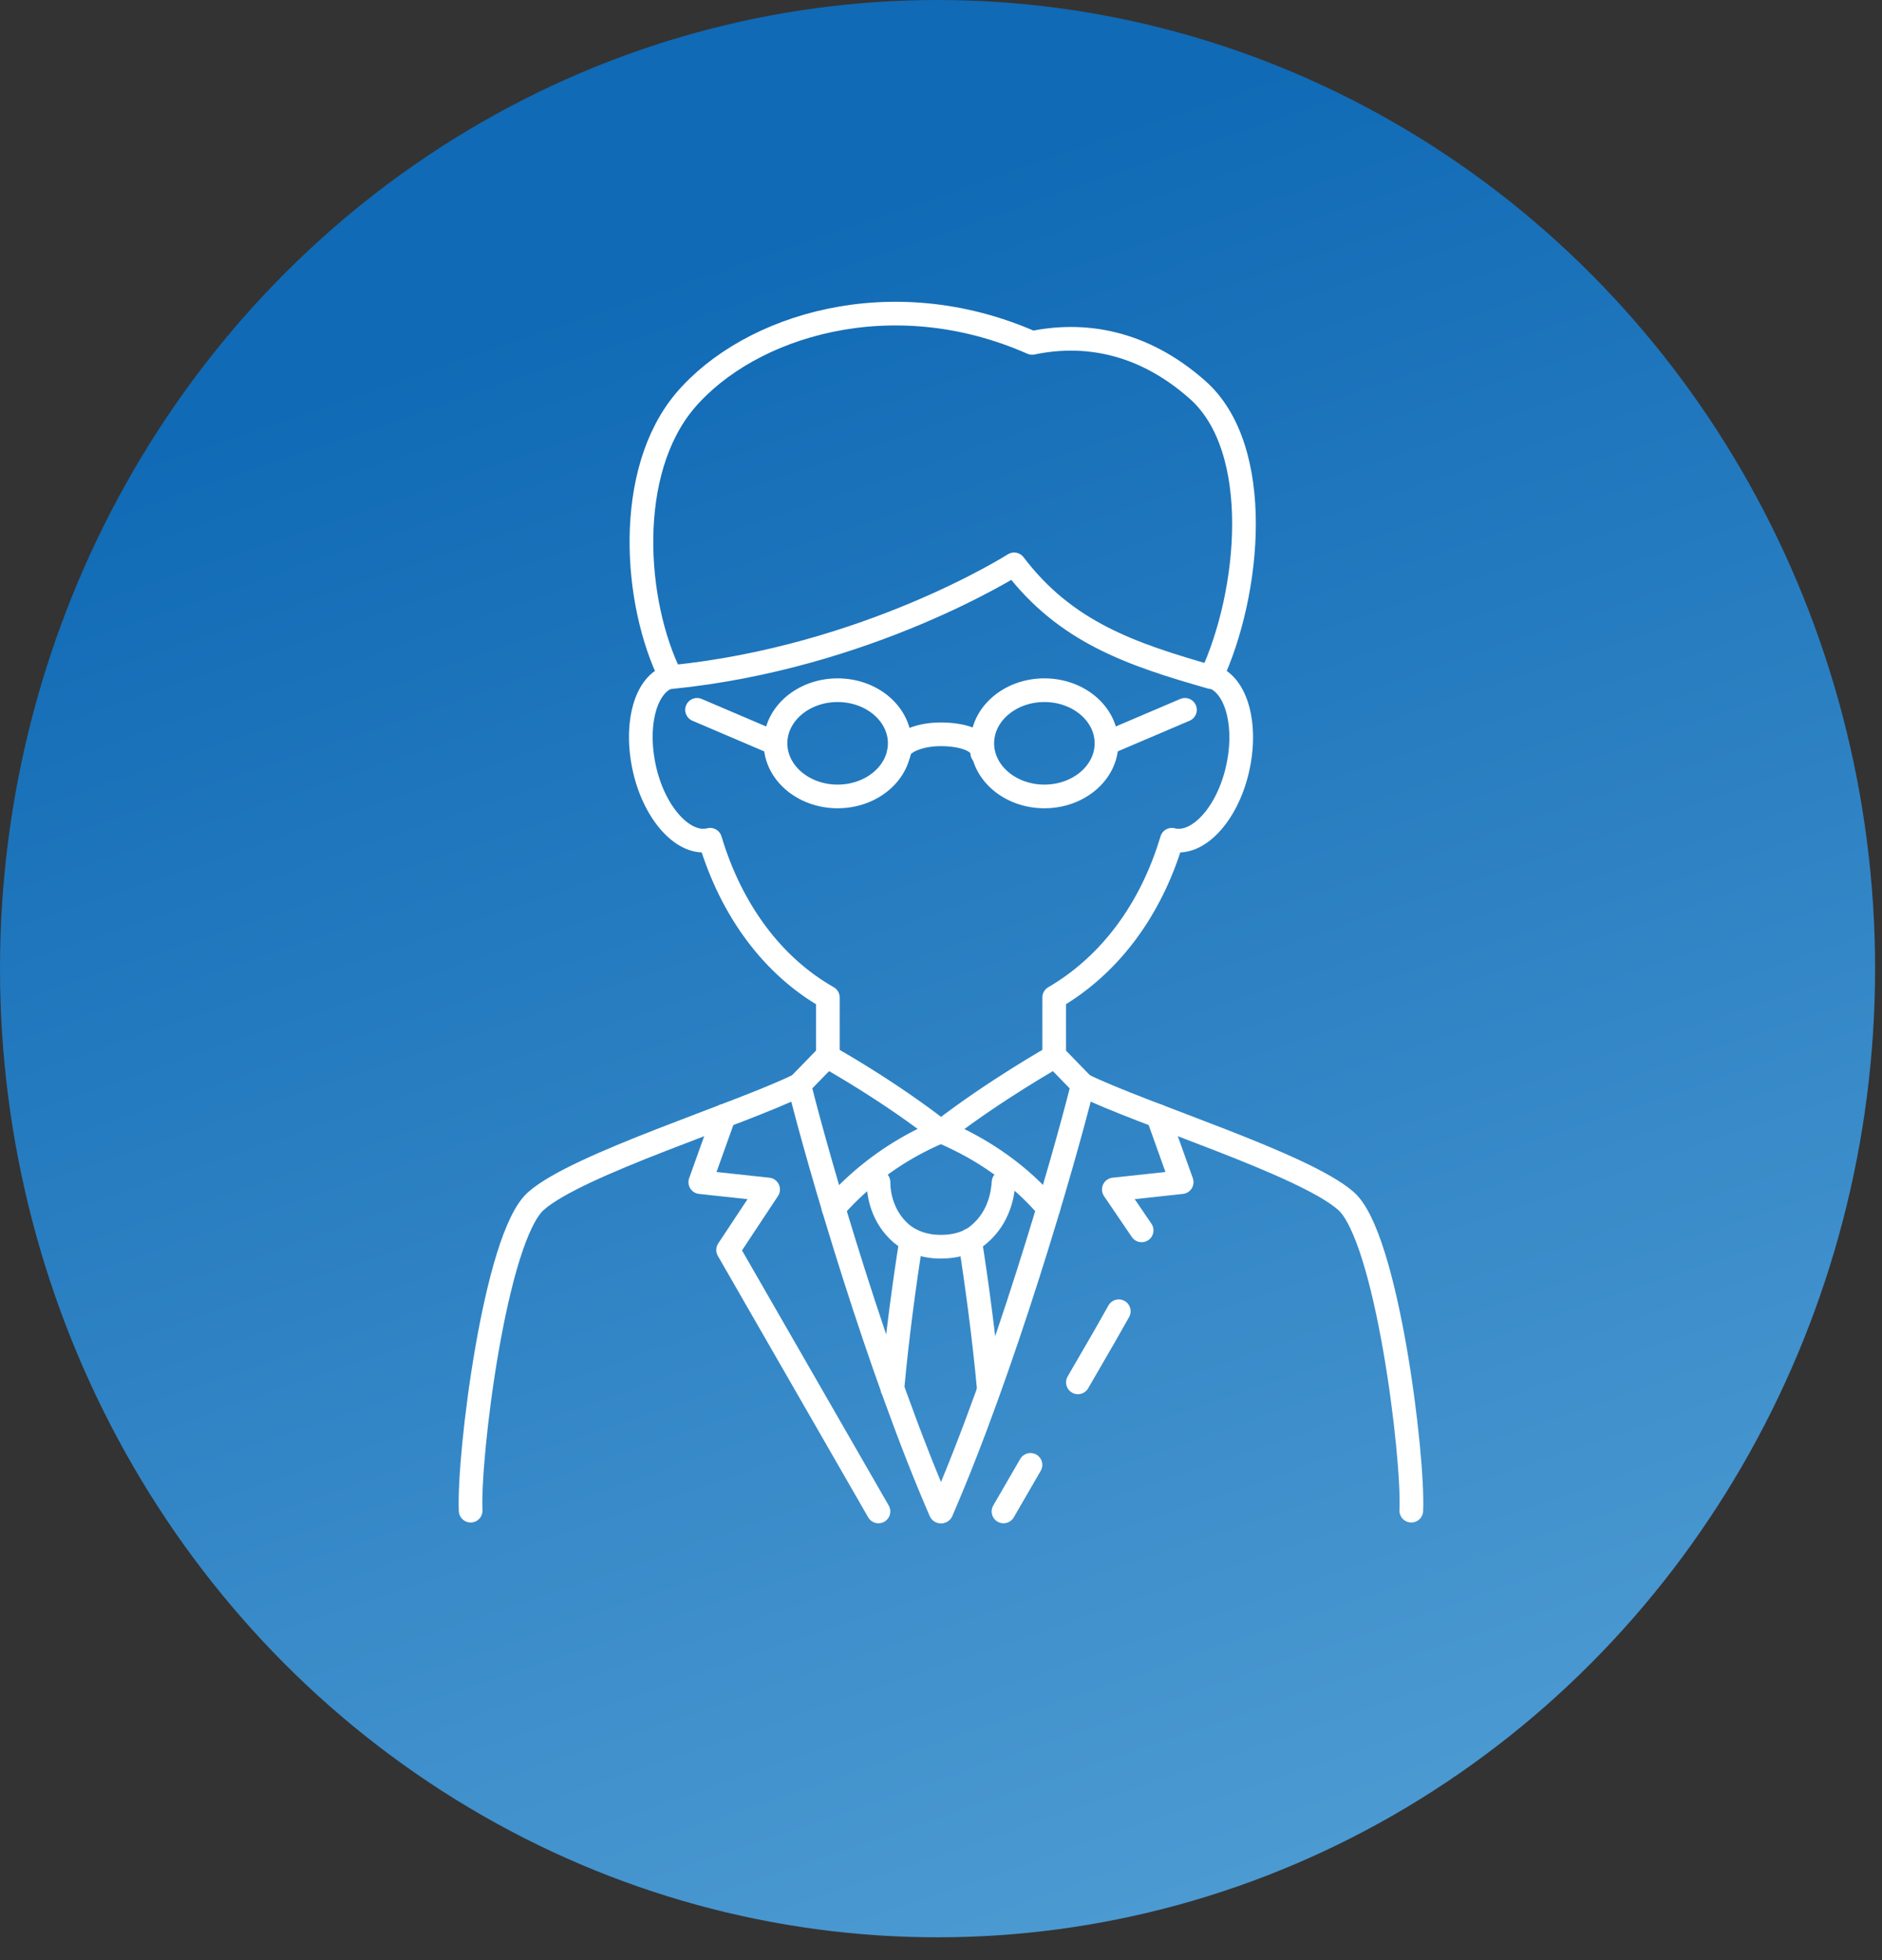
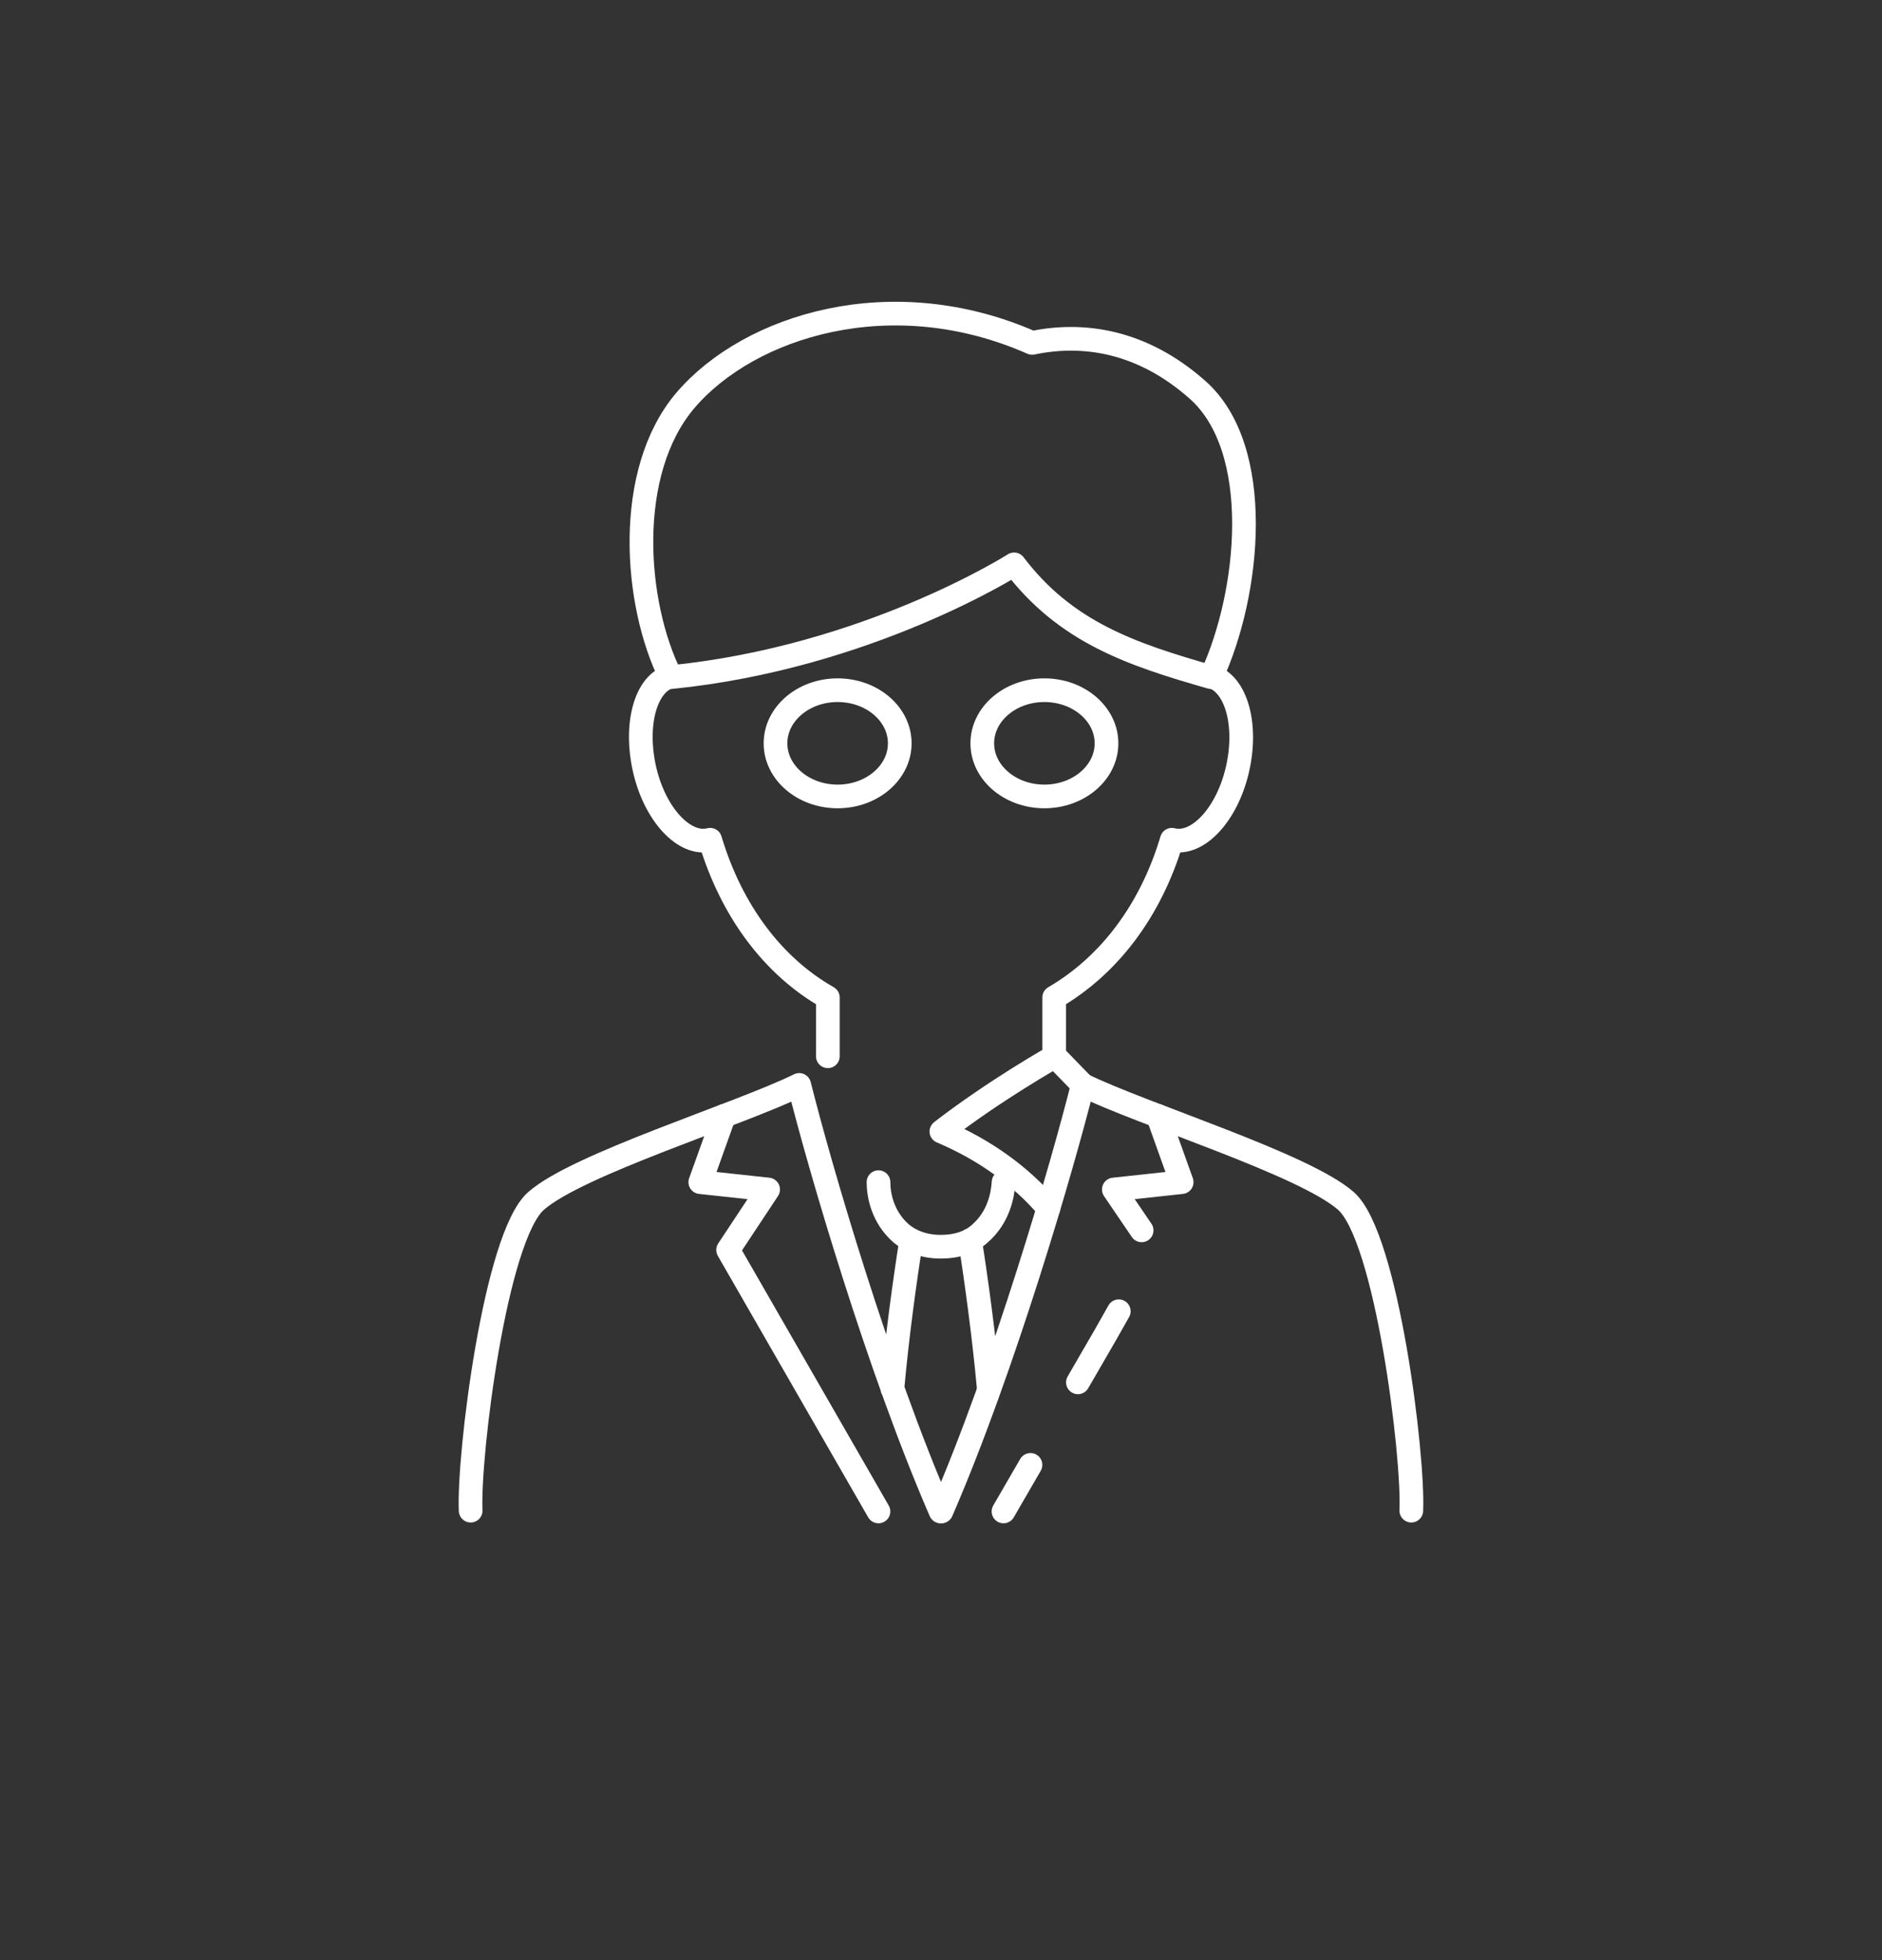
<svg xmlns="http://www.w3.org/2000/svg" width="48" height="50" viewBox="0 0 48 50" fill="none">
  <rect x="0" y="0" width="48" height="50" fill="#333333" stroke="none" />
-   <ellipse cx="23.912" cy="24.709" rx="23.912" ry="24.709" fill="url(#paint0_linear_246_17839)" />
-   <path d="M21.258 30.822a7.457 7.457 0 012.73-1.96c-1.354-1.063-2.896-1.917-2.896-1.917l-.71.73" stroke="#fff" stroke-width=".604" stroke-linecap="round" stroke-linejoin="round" />
  <path d="M23.99 38.555c-1.585-3.648-3.085-8.796-3.606-10.88-1.522.75-5.65 2.021-6.713 2.96-1.042.916-1.73 6.503-1.667 7.9m13.592-8.38c-.021.333-.126.896-.605 1.313-.23.208-.563.334-1 .334-.438 0-.772-.146-1.001-.334-.48-.417-.584-.98-.584-1.313m2.334 1.48c.167 1.063.355 2.439.48 3.793m-2.46 0c.125-1.375.312-2.73.48-3.793m-6.128-14.383c-.646.167-.938 1.23-.667 2.397.27 1.147 1.021 1.939 1.667 1.772.542 1.813 1.605 3.23 3.002 4.023v1.5m5.773.001v-1.501c1.396-.813 2.46-2.21 3.001-4.023.646.167 1.397-.625 1.668-1.772.27-1.146-.02-2.21-.667-2.397" stroke="#fff" stroke-width=".604" stroke-linecap="round" stroke-linejoin="round" />
  <path d="M25.865 14.396c1.313 1.73 2.98 2.293 5.024 2.877 1-2.147 1.355-5.837-.355-7.337-1.417-1.251-2.918-1.46-4.21-1.189-3.586-1.584-7.213-.437-8.838 1.46-1.564 1.834-1.314 5.19-.376 7.066 5.024-.5 8.755-2.877 8.755-2.877zm-7.399 14.07l-.605 1.689 1.73.187-1.021 1.543 3.835 6.67m3.877-1.188l-.688 1.188m2.94-5.107l-.354.626-.688 1.188m2.042-6.796l.604 1.689-1.73.187.709 1.043m-1.501-3.711l-.709-.73s-1.521.855-2.897 1.919c1.084.458 2.022 1.125 2.73 1.959" stroke="#fff" stroke-width=".604" stroke-linecap="round" stroke-linejoin="round" />
  <path d="M24.01 38.555c1.584-3.648 3.085-8.796 3.606-10.88 1.521.75 5.649 2.021 6.712 2.96 1.042.916 1.73 6.503 1.667 7.9M21.363 20.316c.875 0 1.585-.607 1.585-1.355s-.71-1.355-1.585-1.355c-.874 0-1.584.607-1.584 1.355s.71 1.355 1.584 1.355zm5.274 0c.875 0 1.584-.607 1.584-1.355s-.71-1.355-1.584-1.355c-.875 0-1.584.607-1.584 1.355s.709 1.355 1.584 1.355z" stroke="#fff" stroke-width=".604" stroke-linecap="round" stroke-linejoin="round" />
-   <path d="M22.926 19.211c0-.25.48-.48 1.063-.48.584 0 1.063.168 1.063.48m-5.274-.25l-2-.854m10.442.854l2.002-.854" stroke="#fff" stroke-width=".604" stroke-linecap="round" stroke-linejoin="round" />
  <defs>
    <linearGradient id="paint0_linear_246_17839" x1="28.012" y1="78.15" x2="5.023" y2="11.024" gradientUnits="userSpaceOnUse">
      <stop stop-color="#71B8E4" />
      <stop offset="1" stop-color="#106AB5" />
    </linearGradient>
  </defs>
</svg>